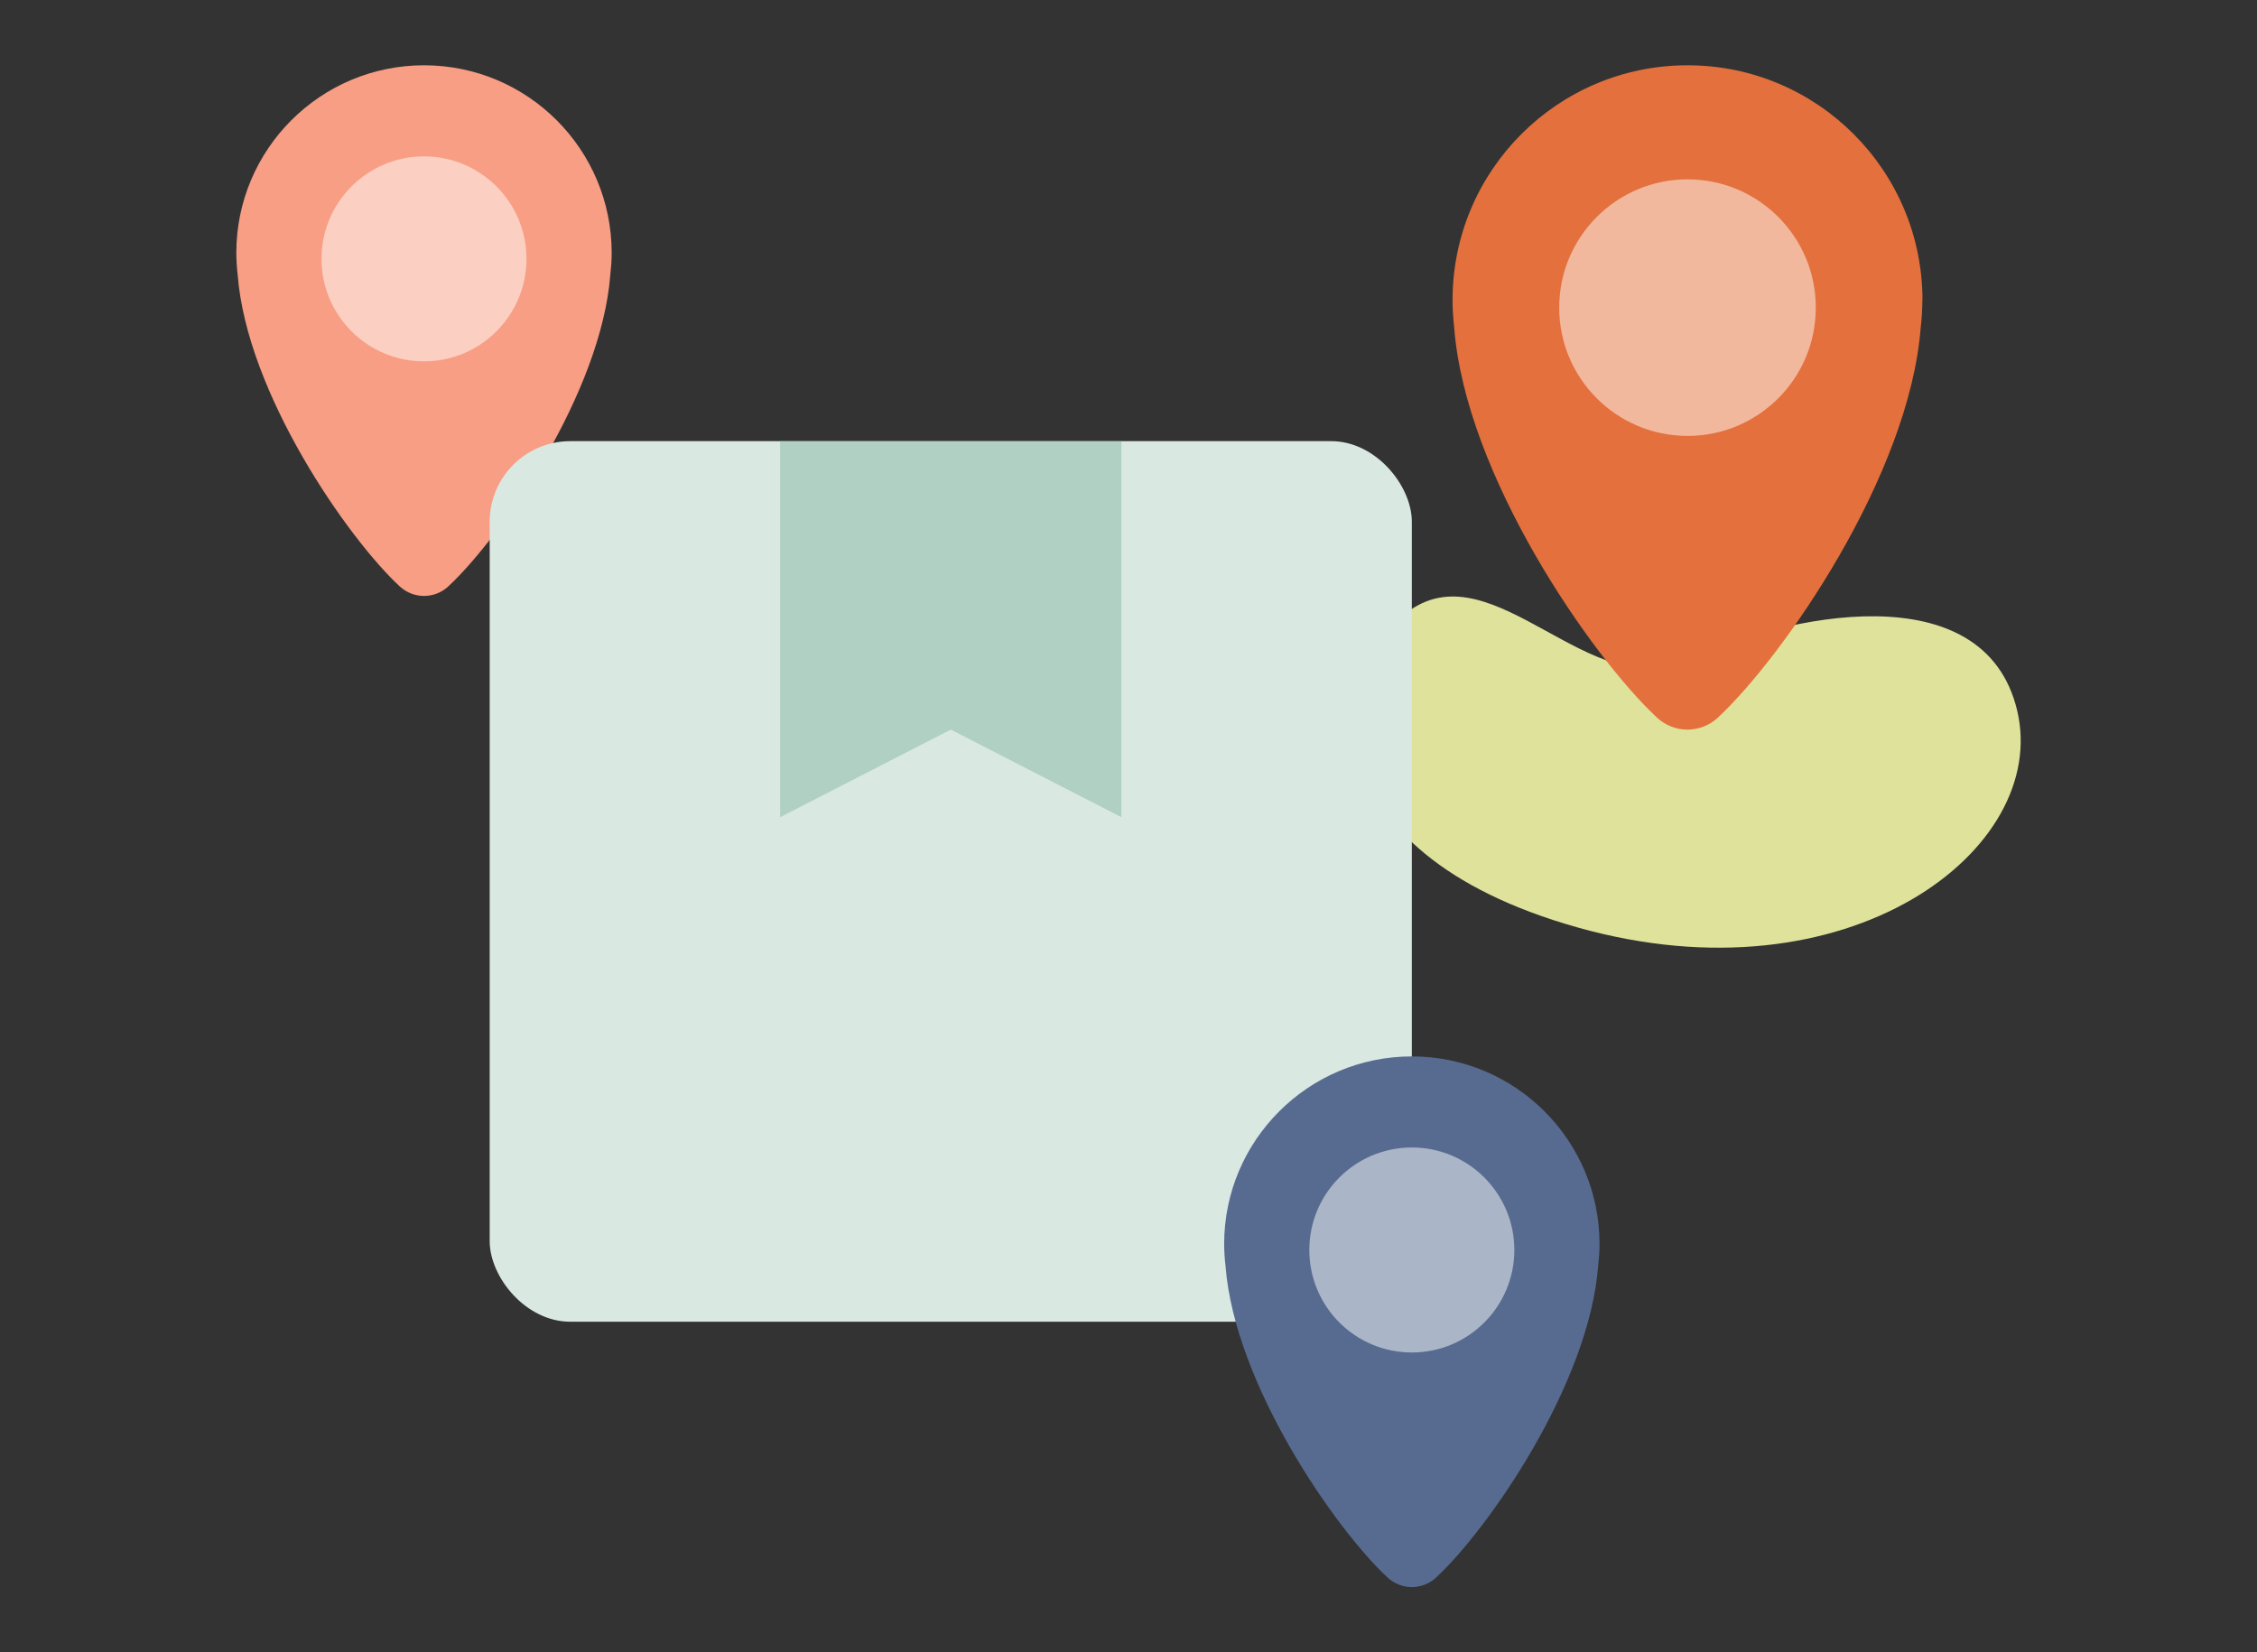
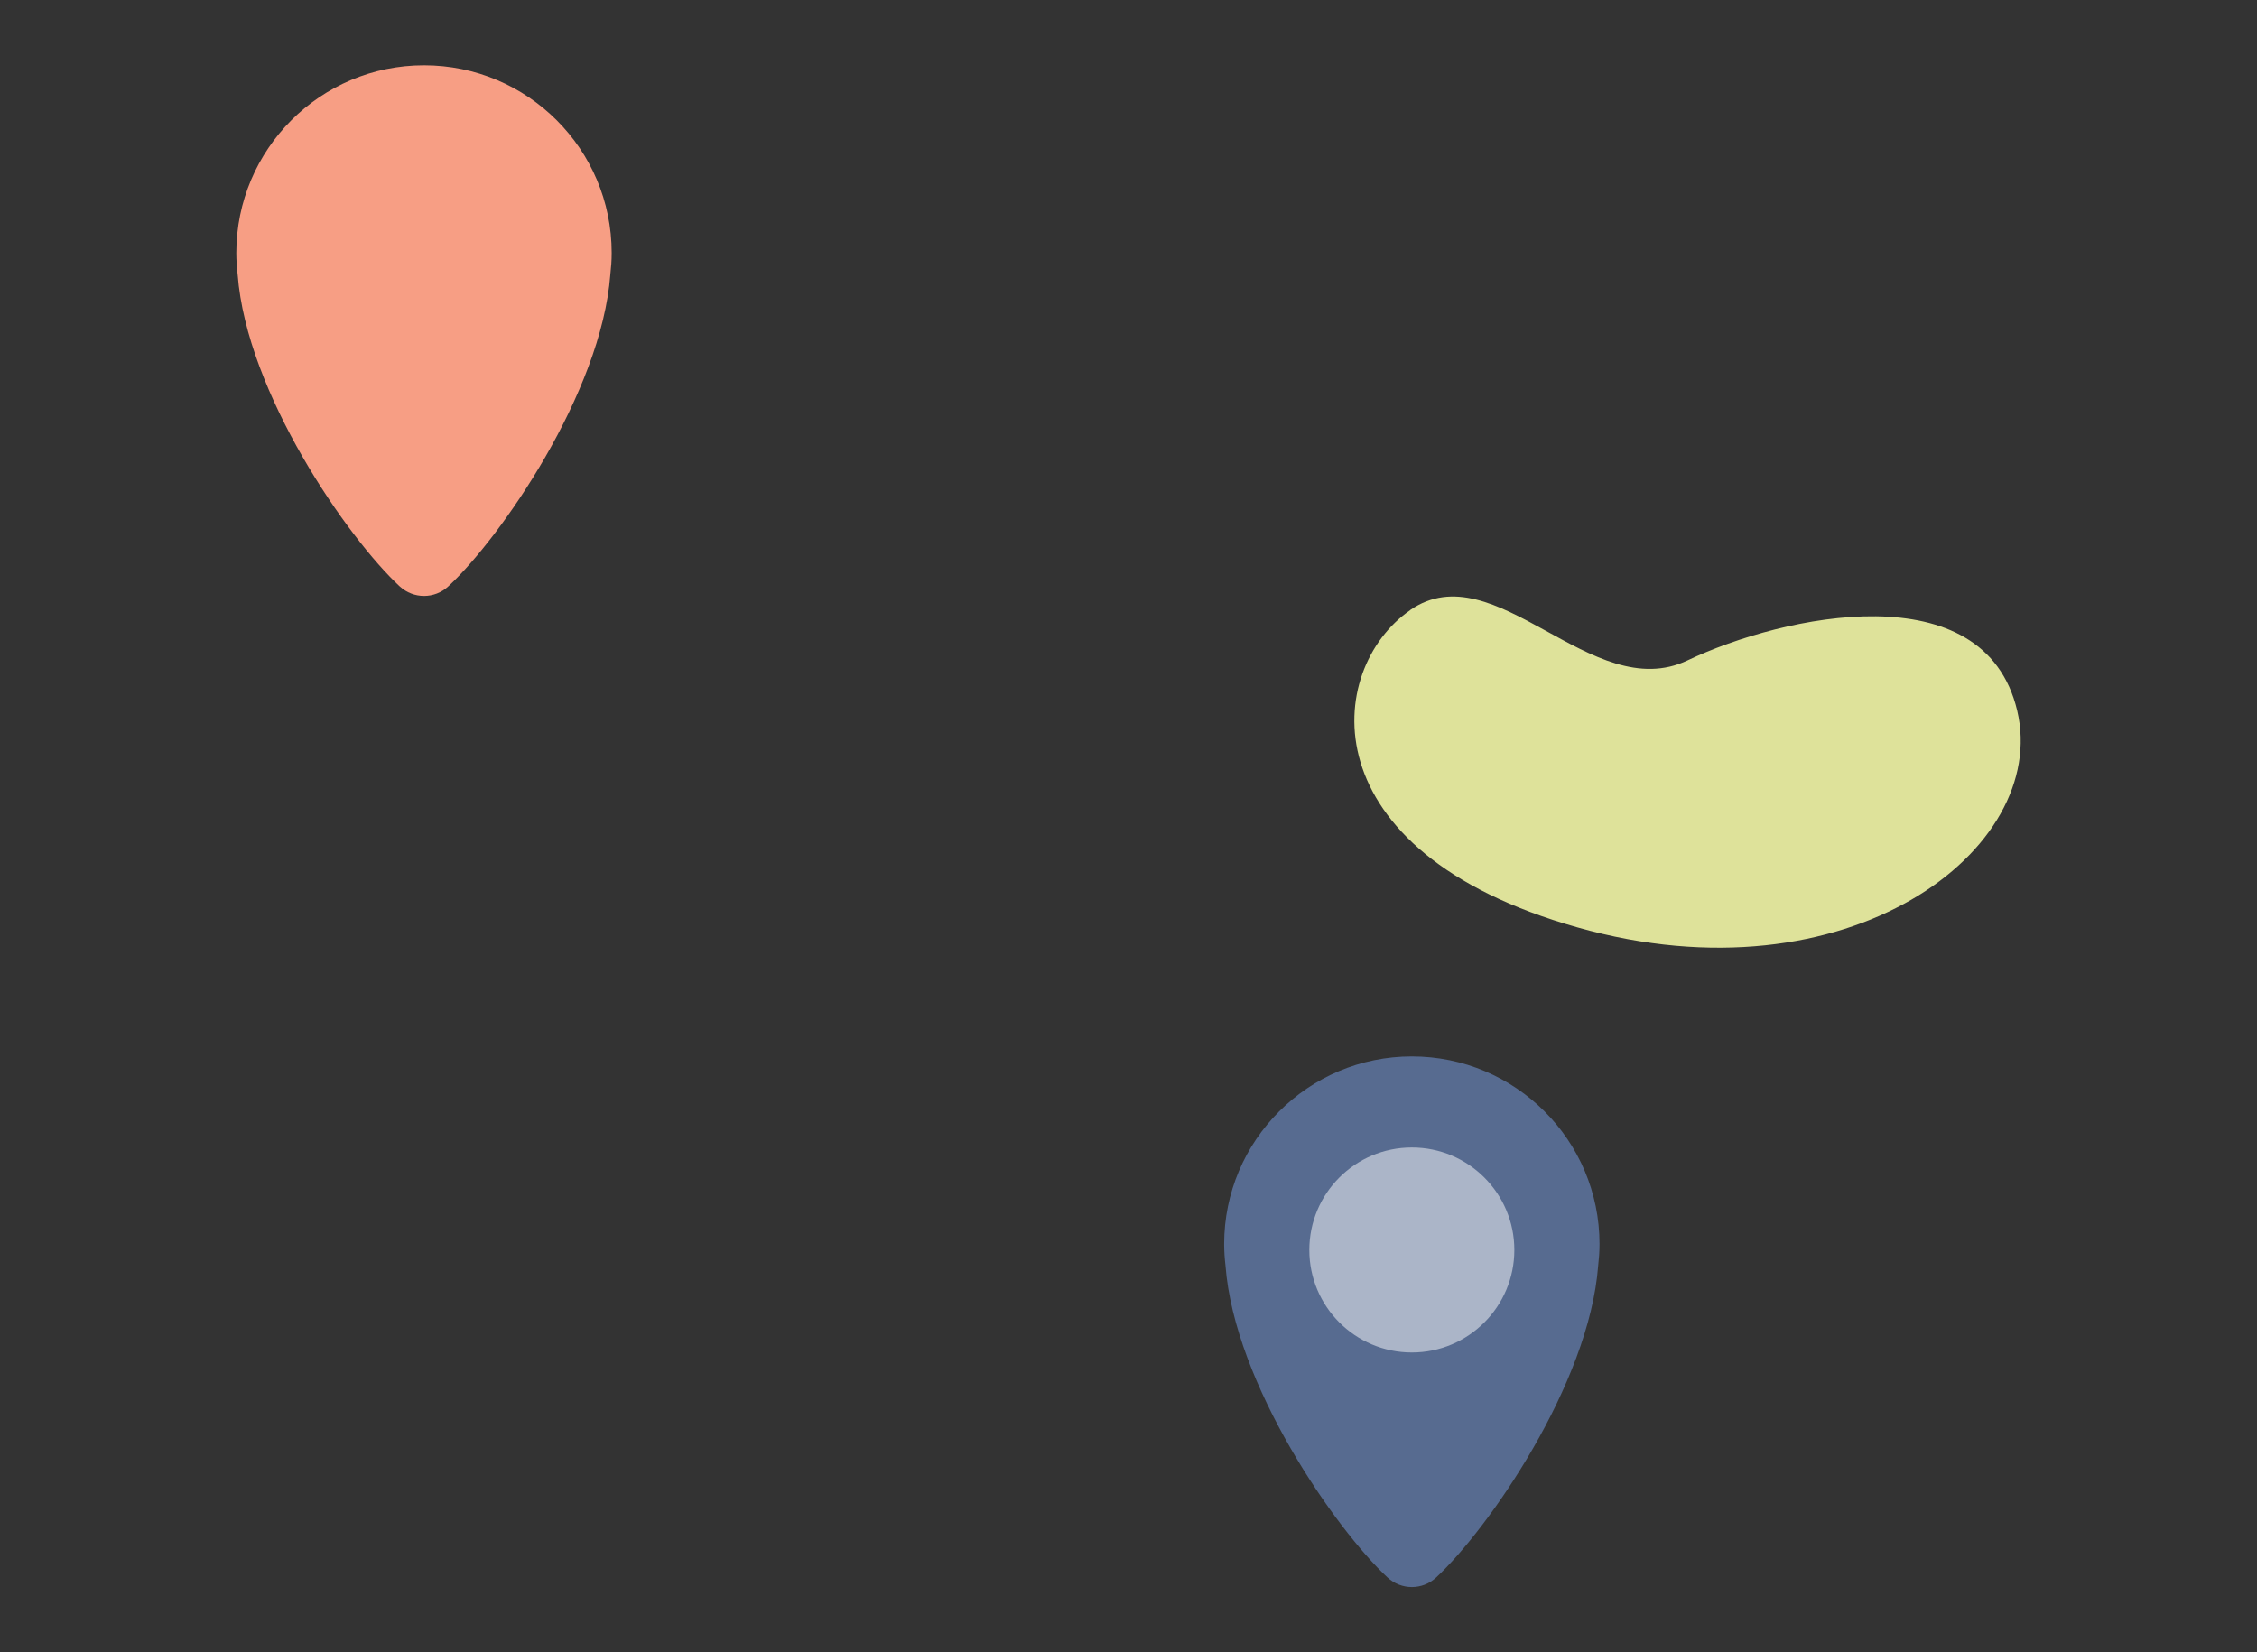
<svg xmlns="http://www.w3.org/2000/svg" id="Layer_1" data-name="Layer 1" viewBox="0 0 168 123">
  <rect x="0" y="0" width="168" height="123" fill="#333333" stroke="none" />
  <defs>
    <style>
      .cls-1 {
        fill: #576b90;
      }

      .cls-1, .cls-2, .cls-3, .cls-4, .cls-5, .cls-6, .cls-7 {
        stroke-width: 0px;
      }

      .cls-2 {
        fill: #f79e84;
      }

      .cls-3 {
        fill: #fff;
      }

      .cls-3, .cls-4 {
        opacity: .5;
      }

      .cls-4 {
        fill: #84b9a4;
      }

      .cls-5 {
        fill: #e3703d;
      }

      .cls-6 {
        fill: #dee29a;
      }

      .cls-7 {
        fill: #dae8e2;
      }
    </style>
  </defs>
-   <path class="cls-6" d="m104.97,45.42c-6.34,4.37-7.68,17.95,12.46,23.62,20.14,5.68,35.17-5.79,32.72-16.14-2.45-10.35-17.4-7.13-24.54-3.74-7.14,3.39-14.3-8.12-20.64-3.75Z" />
-   <path class="cls-5" d="m143.1,22.35c0-9.66-7.83-17.49-17.49-17.49s-17.49,7.83-17.49,17.49c0,.68.05,1.35.12,2.01.84,11.04,10.27,24.57,15.1,29.06,1.28,1.19,3.25,1.19,4.53,0,4.83-4.49,14.26-18.02,15.1-29.06.08-.66.12-1.33.12-2.01Z" />
-   <circle class="cls-3" cx="125.61" cy="22.9" r="9.55" />
+   <path class="cls-6" d="m104.97,45.42c-6.34,4.37-7.68,17.95,12.46,23.62,20.14,5.68,35.17-5.79,32.72-16.14-2.45-10.35-17.4-7.13-24.54-3.74-7.14,3.39-14.3-8.12-20.64-3.75" />
  <path class="cls-2" d="m45.53,18.83c0-7.72-6.26-13.97-13.97-13.97s-13.97,6.26-13.97,13.97c0,.54.04,1.08.1,1.61.67,8.82,8.2,19.63,12.06,23.21,1.03.95,2.6.95,3.62,0,3.86-3.58,11.39-14.39,12.06-23.21.06-.53.1-1.06.1-1.61Z" />
-   <circle class="cls-3" cx="31.56" cy="19.27" r="7.63" />
-   <rect class="cls-7" x="36.45" y="32.84" width="68.64" height="65.55" rx="6" ry="6" />
-   <polygon class="cls-4" points="83.47 60.83 70.77 54.31 58.07 60.83 58.07 32.84 83.47 32.84 83.47 60.83" />
  <path class="cls-1" d="m119.06,92.61c0-7.72-6.26-13.97-13.97-13.97s-13.97,6.26-13.97,13.97c0,.54.04,1.08.1,1.61.67,8.82,8.2,19.63,12.06,23.21,1.03.95,2.6.95,3.62,0,3.86-3.58,11.39-14.39,12.06-23.21.06-.53.1-1.06.1-1.61Z" />
  <circle class="cls-3" cx="105.09" cy="93.05" r="7.63" />
</svg>